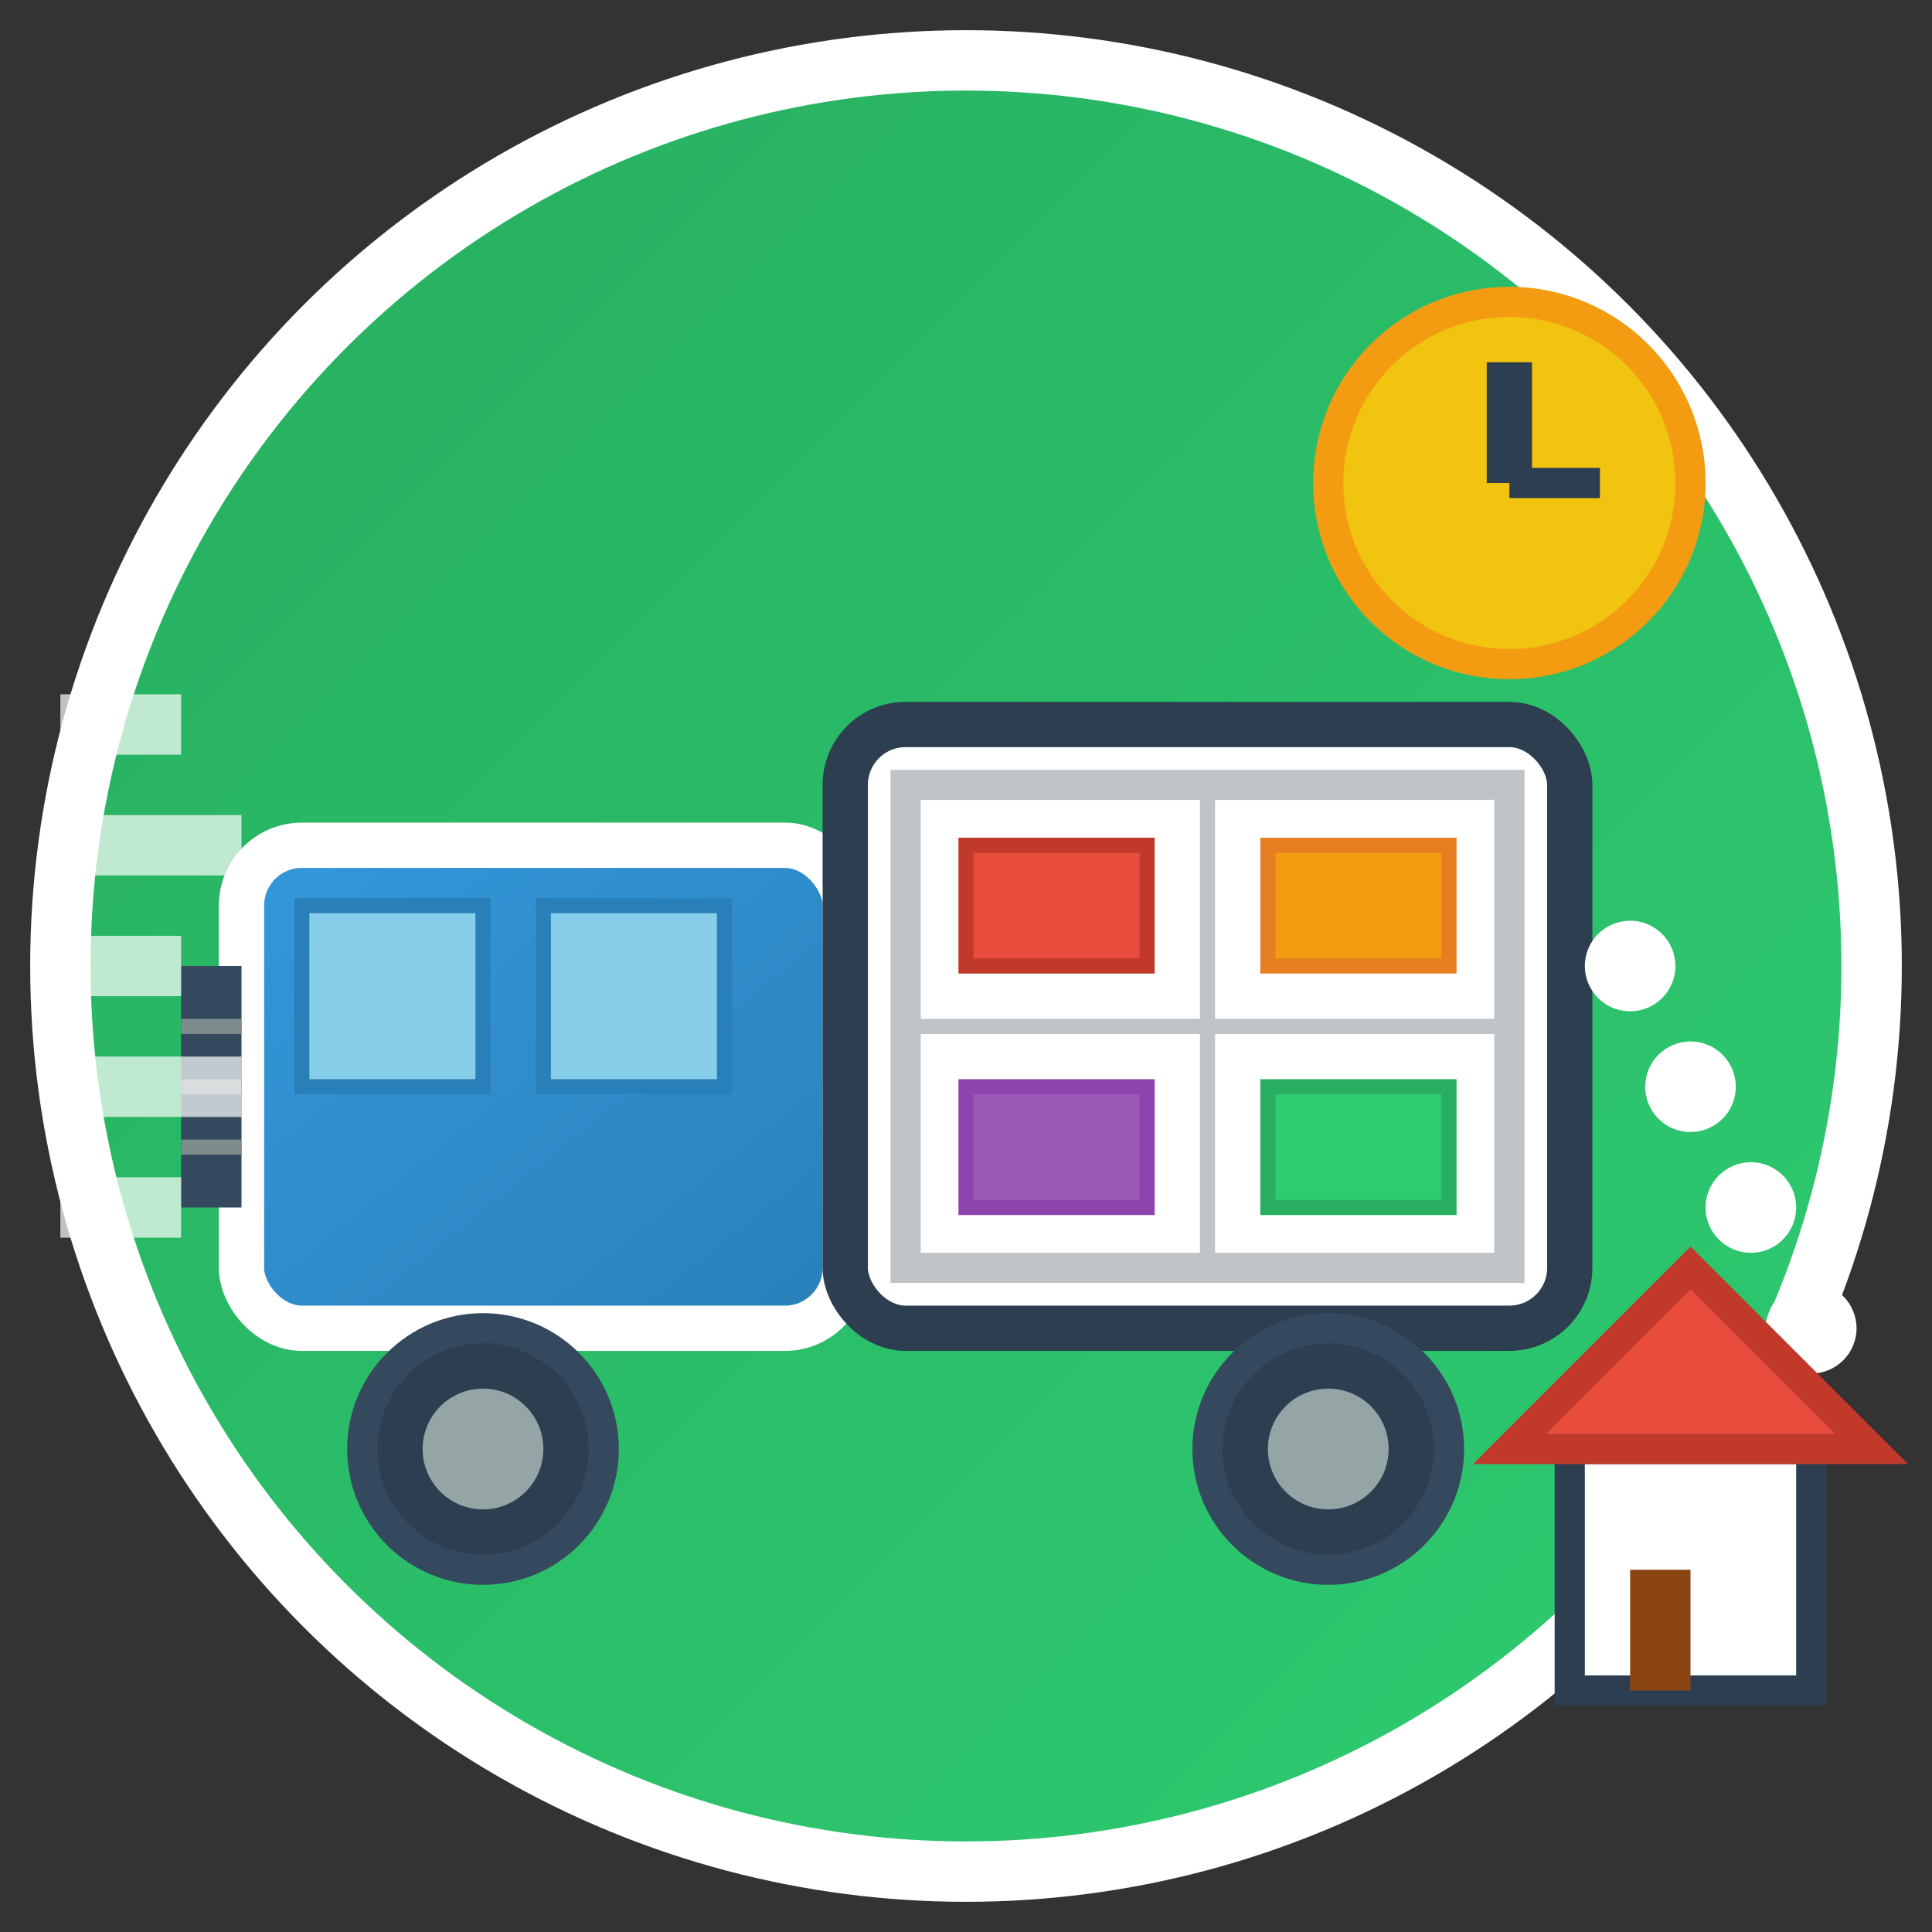
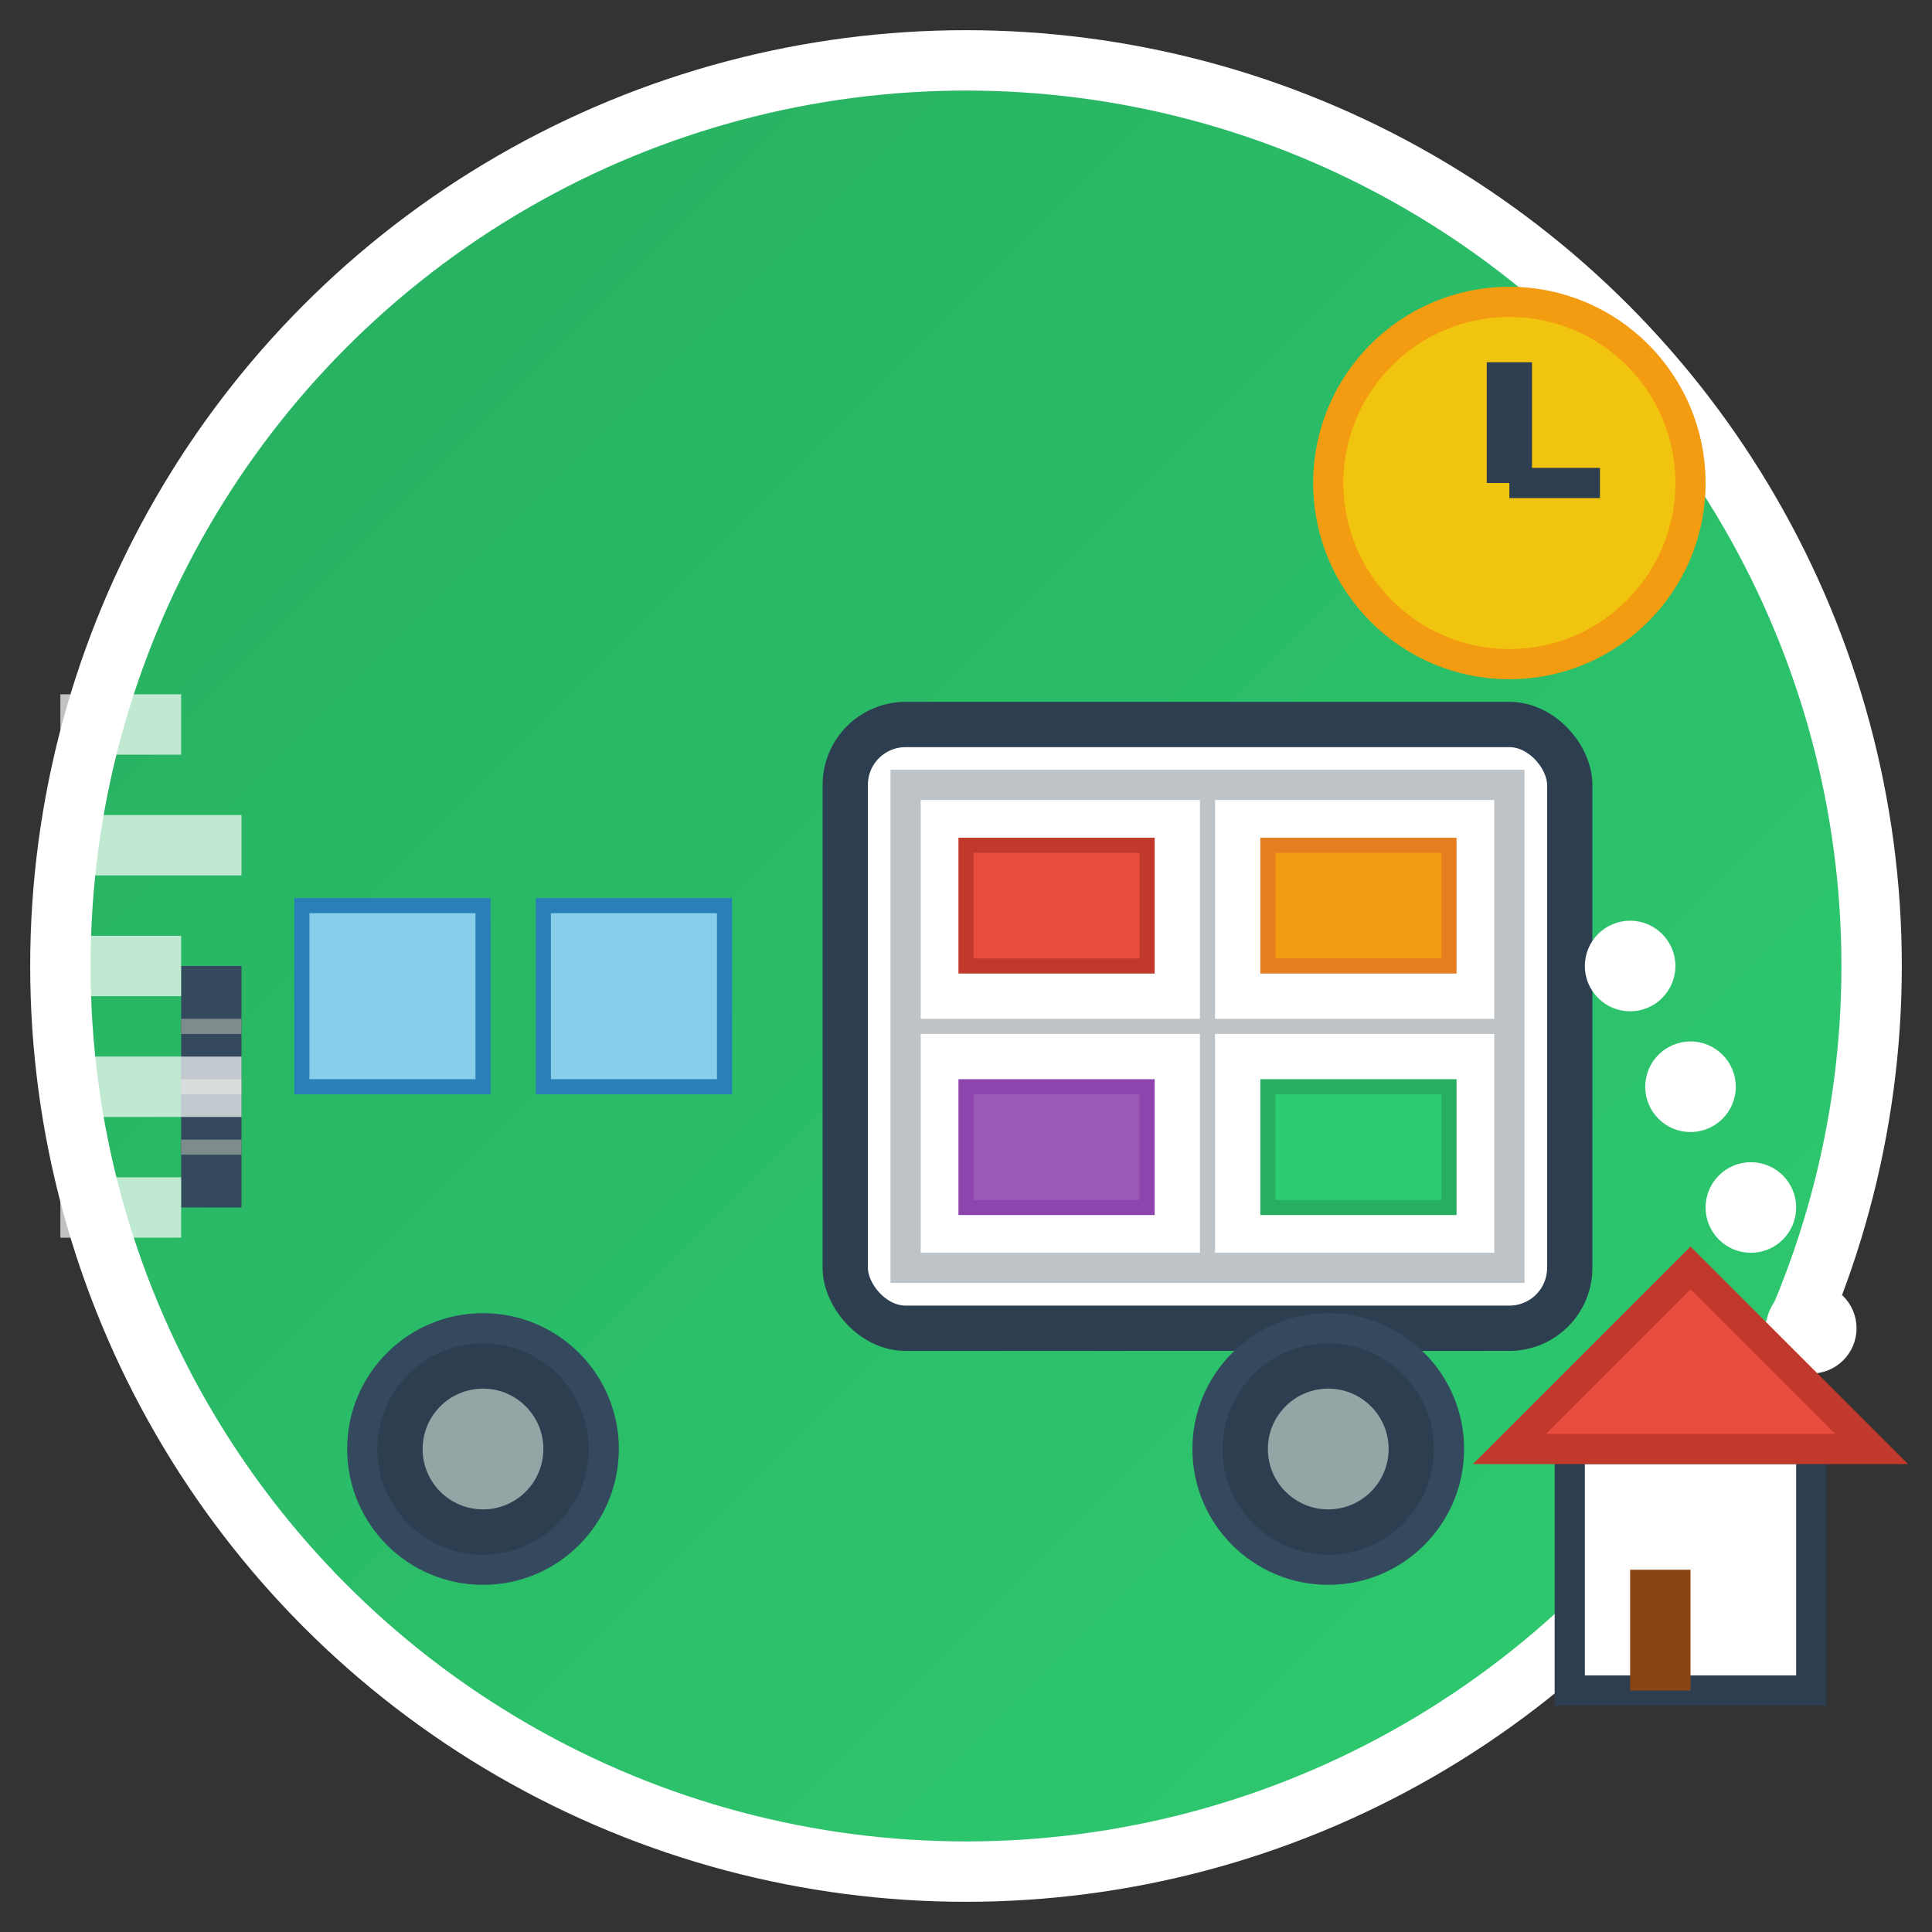
<svg xmlns="http://www.w3.org/2000/svg" viewBox="0 0 64 64" width="64" height="64">
  <rect x="0" y="0" width="64" height="64" fill="#333333" stroke="none" />
  <defs>
    <linearGradient id="deliveryGradient" x1="0%" y1="0%" x2="100%" y2="100%">
      <stop offset="0%" style="stop-color:#27ae60;stop-opacity:1" />
      <stop offset="100%" style="stop-color:#2ecc71;stop-opacity:1" />
    </linearGradient>
    <linearGradient id="truckGradient" x1="0%" y1="0%" x2="100%" y2="100%">
      <stop offset="0%" style="stop-color:#3498db;stop-opacity:1" />
      <stop offset="100%" style="stop-color:#2980b9;stop-opacity:1" />
    </linearGradient>
  </defs>
  <circle cx="32" cy="32" r="30" fill="url(#deliveryGradient)" stroke="#ffffff" stroke-width="2" />
-   <rect x="8" y="28" width="20" height="16" fill="url(#truckGradient)" stroke="#ffffff" stroke-width="1.5" rx="2" />
  <rect x="28" y="24" width="24" height="20" fill="#ffffff" stroke="#2c3e50" stroke-width="1.5" rx="2" />
  <circle cx="16" cy="48" r="4" fill="#2c3e50" stroke="#34495e" stroke-width="1" />
  <circle cx="16" cy="48" r="2" fill="#95a5a6" />
  <circle cx="44" cy="48" r="4" fill="#2c3e50" stroke="#34495e" stroke-width="1" />
  <circle cx="44" cy="48" r="2" fill="#95a5a6" />
  <rect x="10" y="30" width="6" height="6" fill="#87ceeb" stroke="#2980b9" stroke-width="0.5" />
  <rect x="18" y="30" width="6" height="6" fill="#87ceeb" stroke="#2980b9" stroke-width="0.5" />
  <rect x="6" y="32" width="2" height="8" fill="#34495e" />
  <line x1="6" y1="34" x2="8" y2="34" stroke="#7f8c8d" stroke-width="0.5" />
  <line x1="6" y1="36" x2="8" y2="36" stroke="#7f8c8d" stroke-width="0.5" />
  <line x1="6" y1="38" x2="8" y2="38" stroke="#7f8c8d" stroke-width="0.5" />
  <rect x="30" y="26" width="20" height="16" fill="none" stroke="#bdc3c7" stroke-width="1" />
  <line x1="30" y1="34" x2="50" y2="34" stroke="#bdc3c7" stroke-width="0.5" />
  <line x1="40" y1="26" x2="40" y2="42" stroke="#bdc3c7" stroke-width="0.5" />
  <rect x="32" y="28" width="6" height="4" fill="#e74c3c" stroke="#c0392b" stroke-width="0.5" />
  <rect x="42" y="28" width="6" height="4" fill="#f39c12" stroke="#e67e22" stroke-width="0.5" />
  <rect x="32" y="36" width="6" height="4" fill="#9b59b6" stroke="#8e44ad" stroke-width="0.5" />
  <rect x="42" y="36" width="6" height="4" fill="#2ecc71" stroke="#27ae60" stroke-width="0.5" />
  <g stroke="#ffffff" stroke-width="2" opacity="0.7">
    <line x1="2" y1="24" x2="6" y2="24" />
    <line x1="2" y1="28" x2="8" y2="28" />
    <line x1="2" y1="32" x2="6" y2="32" />
    <line x1="2" y1="36" x2="8" y2="36" />
    <line x1="2" y1="40" x2="6" y2="40" />
  </g>
  <circle cx="50" cy="16" r="6" fill="#f1c40f" stroke="#f39c12" stroke-width="1" />
  <line x1="50" y1="16" x2="50" y2="12" stroke="#2c3e50" stroke-width="1.5" />
  <line x1="50" y1="16" x2="53" y2="16" stroke="#2c3e50" stroke-width="1" />
  <circle cx="54" cy="32" r="1.5" fill="#ffffff" />
  <circle cx="56" cy="36" r="1.5" fill="#ffffff" />
  <circle cx="58" cy="40" r="1.5" fill="#ffffff" />
  <circle cx="60" cy="44" r="1.5" fill="#ffffff" />
  <rect x="52" y="48" width="8" height="8" fill="#ffffff" stroke="#2c3e50" stroke-width="1" />
  <polygon points="50,48 56,42 62,48" fill="#e74c3c" stroke="#c0392b" stroke-width="1" />
  <rect x="54" y="52" width="2" height="4" fill="#8b4513" />
</svg>